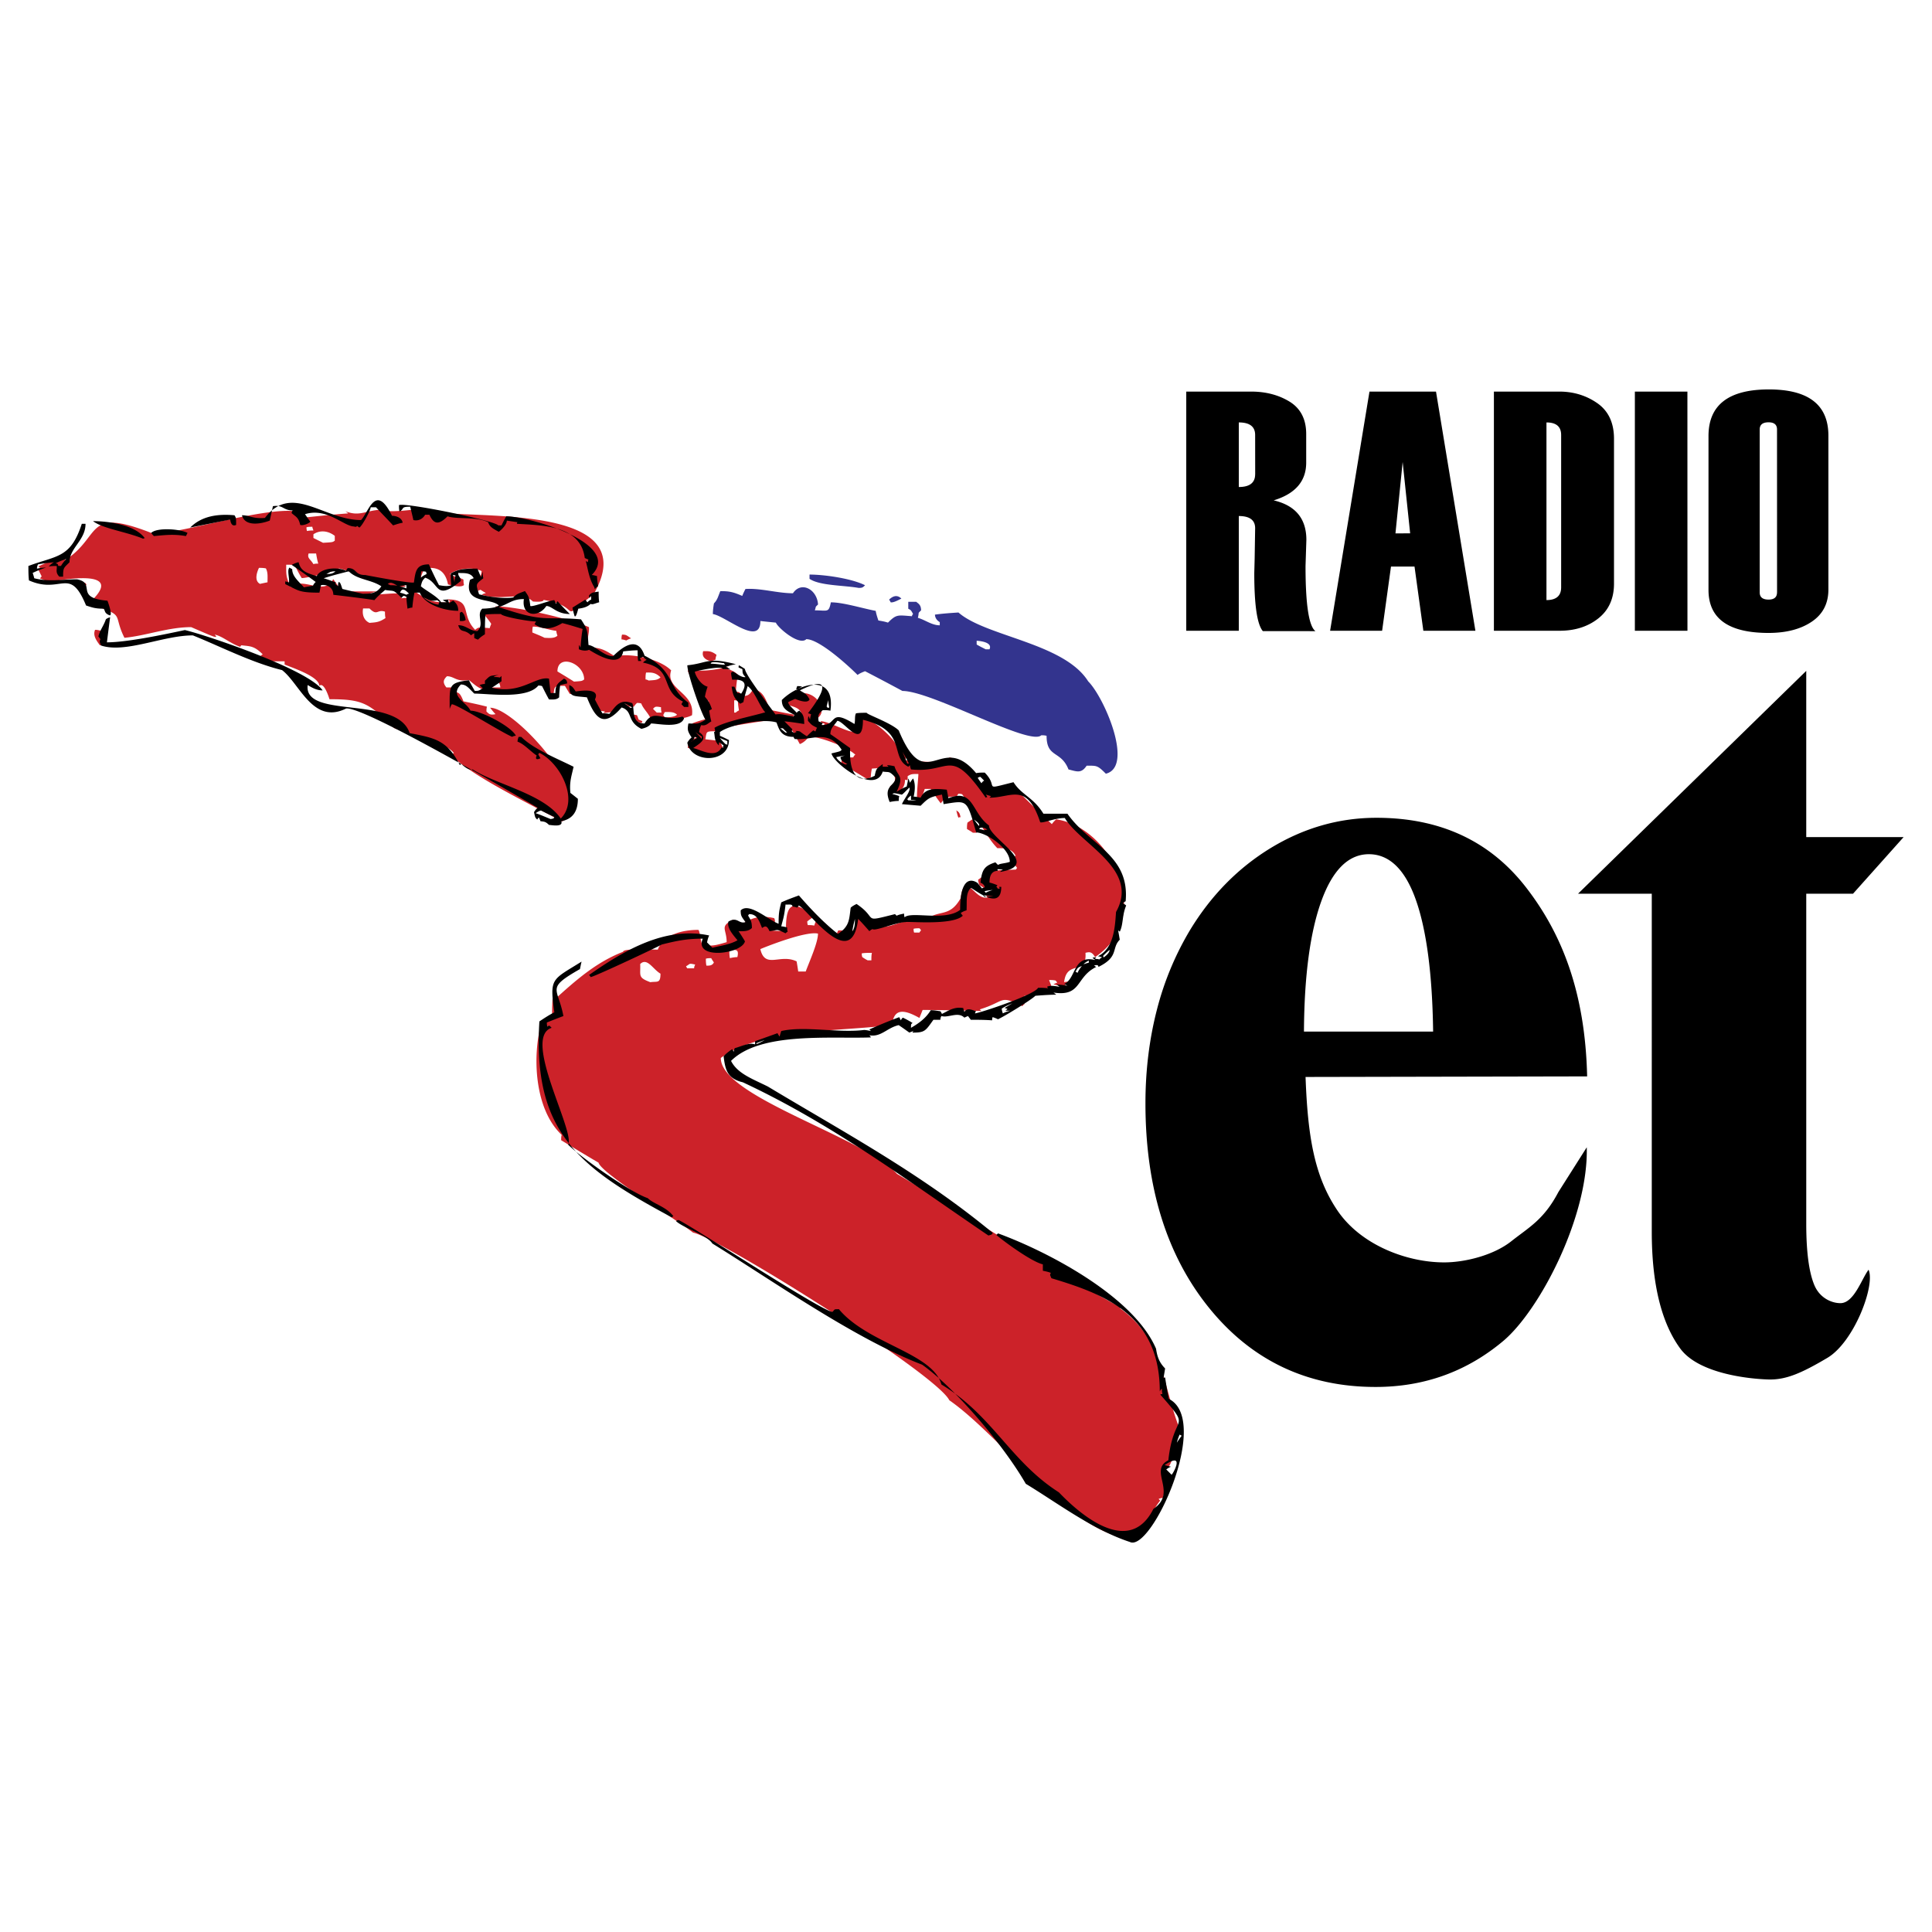
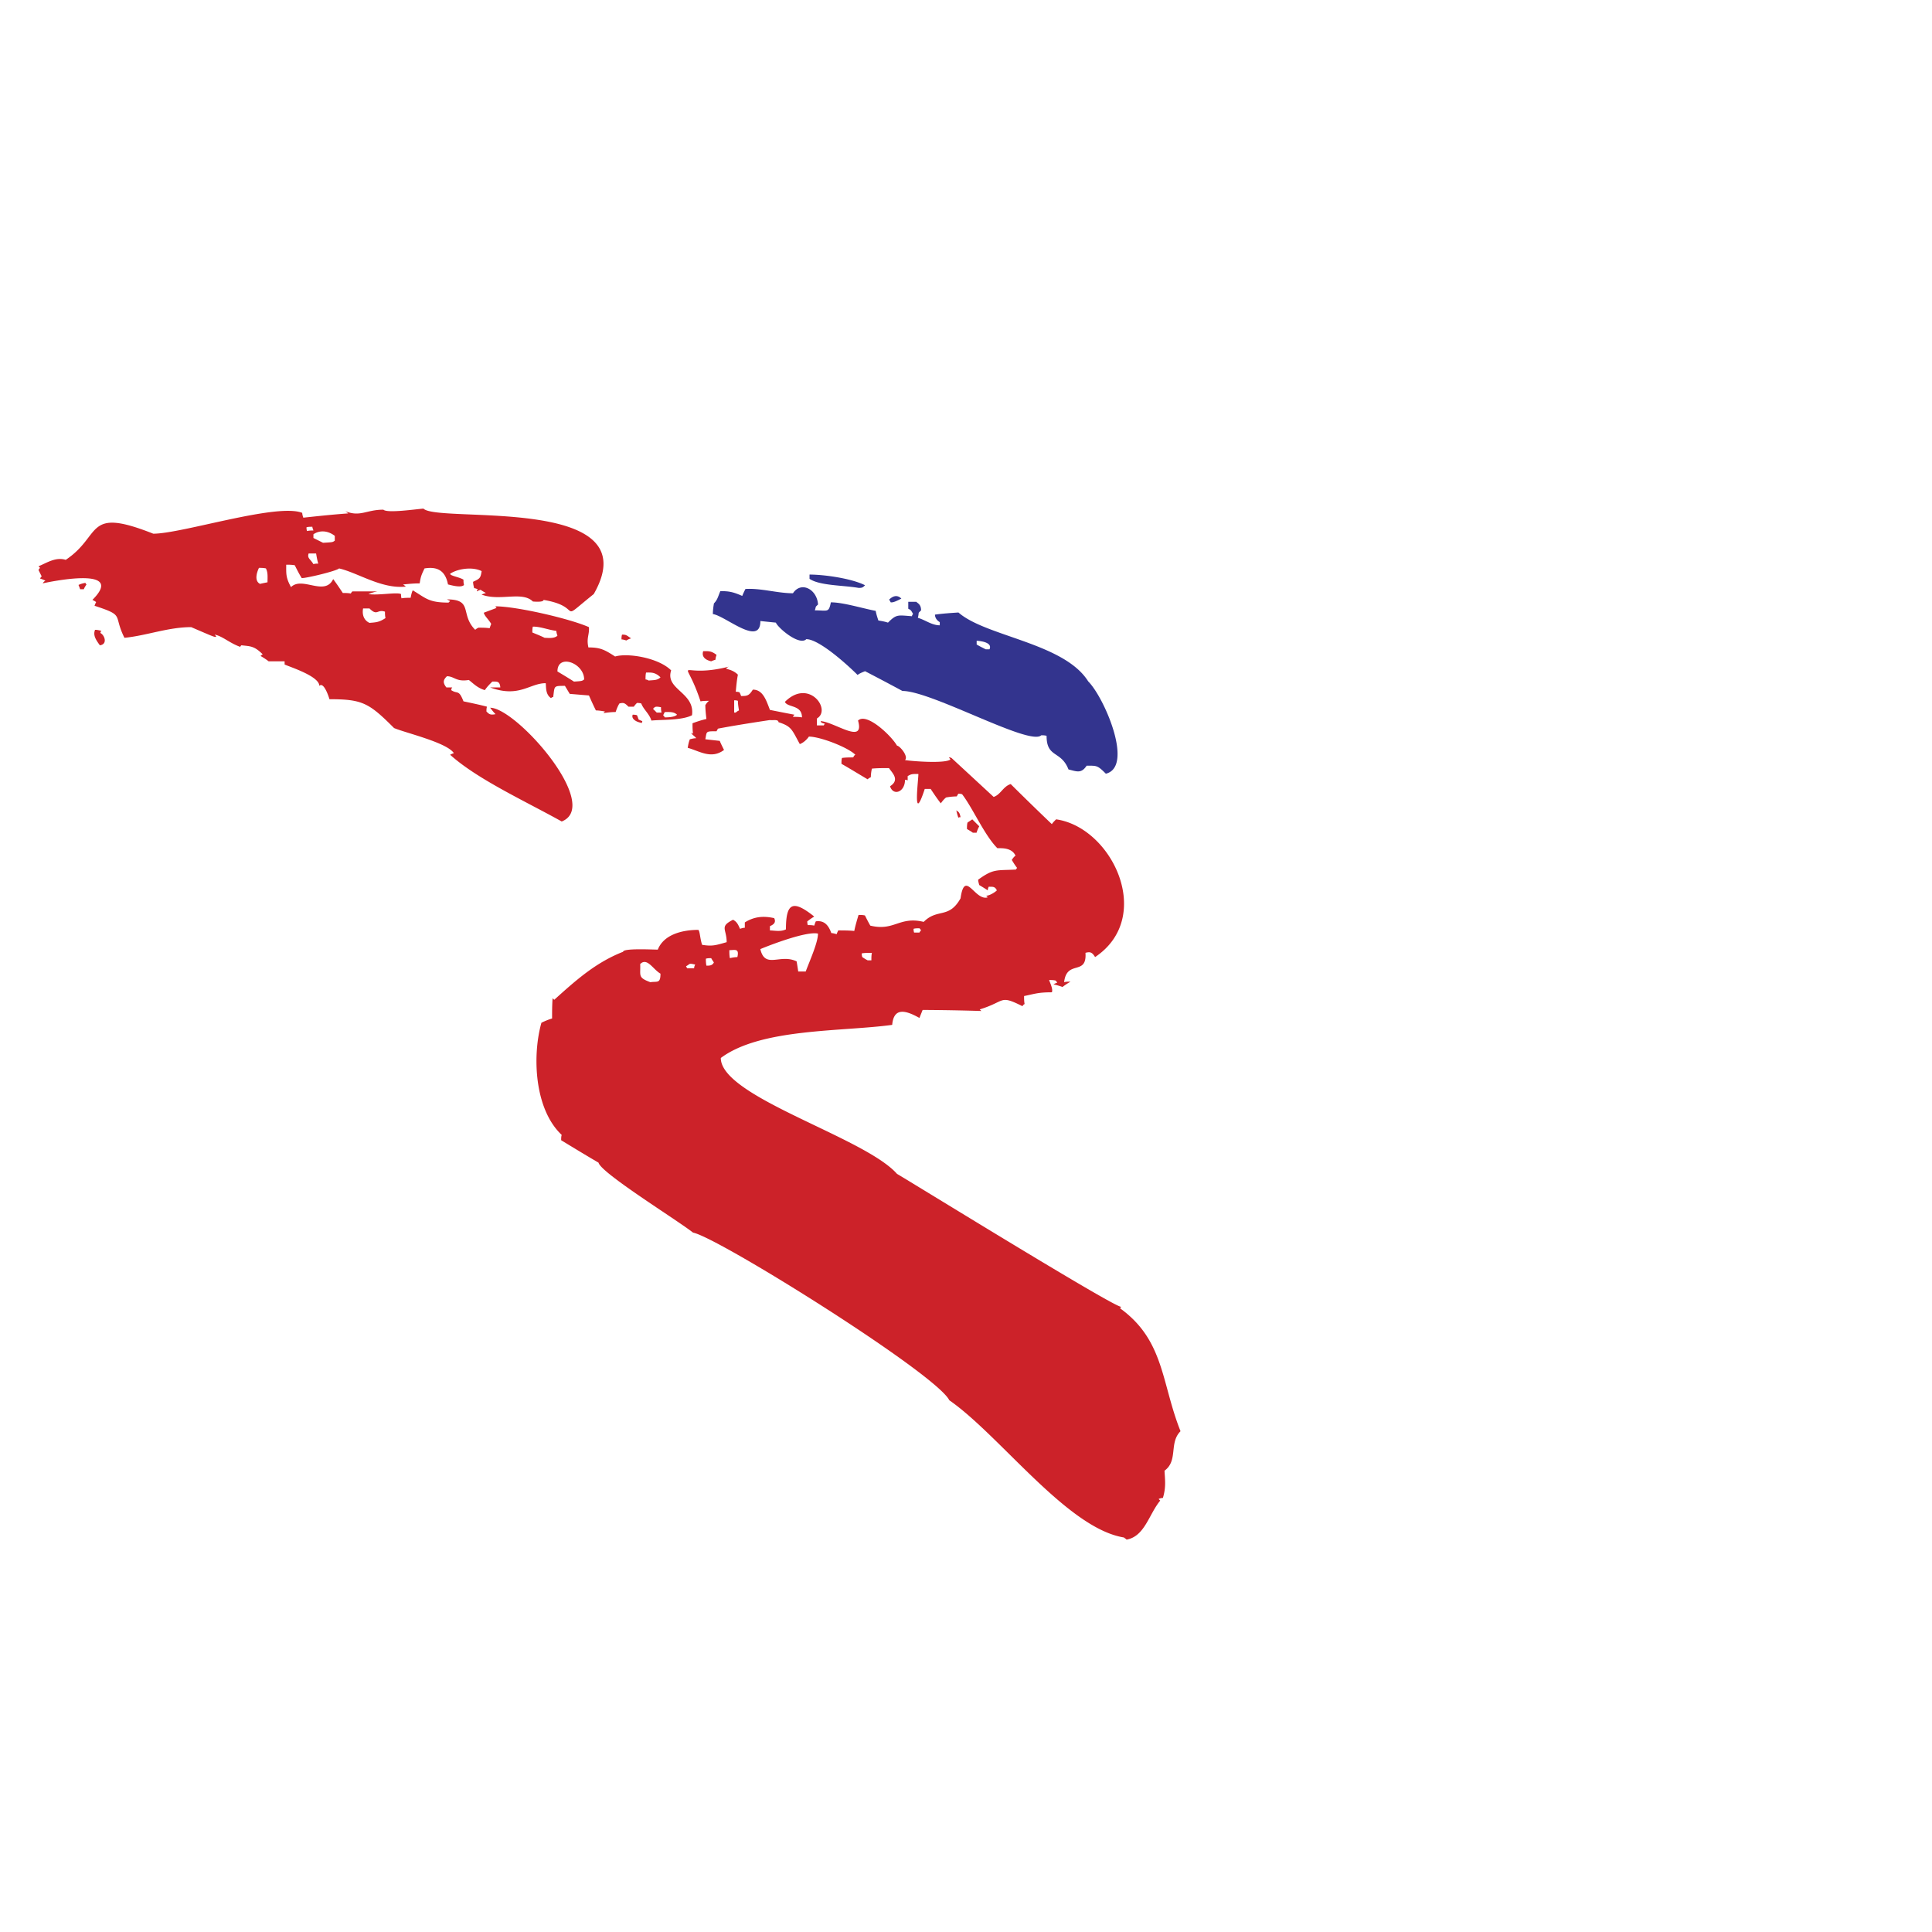
<svg xmlns="http://www.w3.org/2000/svg" width="2500" height="2500" viewBox="0 0 192.756 192.756">
  <g fill-rule="evenodd" clip-rule="evenodd">
    <path fill="#fff" d="M0 0h192.756v192.756H0V0z" />
    <path d="M112.4 153.607c-.105-.105-.213-.158-.266-.213-5.646-.904-12.359-10.174-17.419-13.689-1.332-2.664-23.065-16.248-25.569-16.727-1.545-1.225-9.216-5.967-9.429-6.979-1.279-.746-2.504-1.492-3.729-2.238 0-.213 0-.371.053-.531-2.77-2.611-2.93-7.99-2.024-11.188.32-.16.693-.32 1.065-.426 0-.693 0-1.385.053-2.025.053.055.107.107.16.16 2.184-1.971 4.155-3.729 6.872-4.793 0-.373 2.983-.213 3.462-.213.586-1.492 2.397-1.971 4.048-1.971.16.16.16.853.373 1.492 1.012.16 1.332.053 2.45-.266 0-1.332-.746-1.545.64-2.237.373.213.479.426.692.905.16-.053.32-.106.479-.106v-.533c.853-.533 1.758-.692 2.93-.426.213.426-.053.64-.426.799v.427c.426 0 1.065.16 1.598-.107 0-2.664.692-2.983 2.823-1.278-.267.16-.479.32-.693.479 0 .106 0 .213.054.373.213 0 .426 0 .639.053.053-.16.106-.32.16-.426.746-.107 1.225.266 1.545 1.171.16 0 .319.054.533.107.053-.16.106-.266.16-.373.533 0 1.065 0 1.598.053.106-.533.266-1.066.426-1.598.213 0 .426 0 .639.053.16.319.319.639.533 1.012 2.397.586 2.876-.959 5.327-.373 1.385-1.385 2.504-.267 3.676-2.344.426-2.983 1.438.319 2.717-.106l-.16-.16c.32 0 .854-.319 1.066-.532-.213-.48-.533-.32-.799-.373a.75.75 0 0 0-.107.373c-.32-.213-.586-.373-.852-.533-.055-.213-.107-.373-.107-.533 1.545-1.119 1.811-.906 3.783-1.012 0-.053.053-.106.105-.16-.213-.266-.373-.533-.533-.799.107-.16.215-.32.373-.426-.373-.799-1.332-.746-1.811-.746-1.279-1.278-2.451-3.995-3.516-5.38-.16-.054-.266-.054-.373-.054-.053.054-.106.16-.159.267a6.69 6.69 0 0 0-1.065.106c-.213.16-.373.373-.533.586-.374-.479-.693-.959-1.012-1.438h-.586c-1.278 3.888-.586-1.279-.64-1.492-.639 0-.692 0-1.065.213v.426c-.107-.053-.213-.053-.267-.053 0 1.225-1.172 1.651-1.492.639 1.013-.639.213-1.332-.106-1.811-.586 0-1.172 0-1.704.053a4.09 4.09 0 0 0-.107.853c-.106.053-.213.106-.32.213-.905-.533-1.758-1.065-2.61-1.545 0-.213 0-.426.053-.586.373-.053.746-.053 1.118-.053.054-.106.107-.213.213-.266-.746-.746-3.516-1.812-4.634-1.812-.213.32-.586.639-.906.746-.797-1.438-.797-1.758-2.128-2.184 0-.32-.586-.16-.852-.213-1.758.266-3.463.532-5.167.852-.054.054-.107.16-.16.267-1.119 0-.959 0-1.119.799l1.438.16c.107.267.267.586.427.905-1.279.959-2.451.107-3.623-.213.053-.319.106-.586.213-.852.213-.053.426-.107.639-.107-.213-.266-.479-.373-.479-.532.054 0 .106.053.16.106-.054-.373-.054-.746-.054-1.065.427-.16.906-.319 1.385-.426-.053-.479-.106-.958-.106-1.385.106-.16.213-.32.373-.426-.32 0-.586 0-.853.053-1.651-5.007-2.503-2.131 2.823-3.462-.106.053-.213.106-.266.213.213.053.746.16 1.172.586-.106.533-.16 1.119-.213 1.705.106 0 .213 0 .373.053.053.106.106.213.16.373.64 0 .799-.053 1.172-.639 1.012 0 1.332 1.065 1.705 2.024.799.16 1.598.32 2.45.479-.053.053-.106.106-.16.213.266 0 .586 0 .906.053 0-1.278-1.438-.959-1.705-1.545 2.397-2.397 4.688.799 3.196 1.651v.692h.693c0-.053.053-.106.106-.16-.373-.107-.373-.107-.426-.266 1.438.106 4.421 2.397 3.729-.053.852-.853 3.356 1.544 3.888 2.503.267 0 1.172 1.065.799 1.438.639.106 3.942.373 4.528-.054a.721.721 0 0 0-.16-.213c.053 0 .16 0 .266.053 1.385 1.278 2.771 2.557 4.208 3.889.693-.213.959-1.066 1.705-1.279a289.93 289.93 0 0 0 4.102 3.995c.107-.16.266-.32.426-.479 5.594.799 9.855 9.748 3.889 13.743-.318-.532-.533-.532-.959-.426.16 2.343-1.863.639-2.131 2.929.213-.053.428-.053.641-.053-.268.16-.533.32-.799.533a8.666 8.666 0 0 0-.906-.268c.105-.053.213-.105.373-.16-.053-.105-.107-.158-.16-.213-.213-.053-.426-.053-.639-.053 0 .107.426.906.266 1.225-1.385 0-1.705.16-2.77.373 0 .268 0 .533.053.799a.418.418 0 0 0-.213.215c-2.344-1.172-1.652-.48-4.262.318.053.055.105.107.16.16a220.018 220.018 0 0 0-5.86-.105l-.32.799c-1.332-.746-2.557-1.119-2.717.691-5.061.693-13.104.32-17.1 3.303 0 3.889 14.33 7.885 17.579 11.561 2.078 1.225 21.841 13.424 22.375 13.264-.055.053-.107.105-.107.16 4.422 3.195 4.102 7.457 6.02 12.252-1.172 1.172-.213 2.93-1.598 3.941.053.959.16 1.652-.16 2.717a.99.99 0 0 0-.426.107l.16.158c-1.118 1.336-1.544 3.574-3.357 3.892zM64.884 97.994c-1.278-.479-.959-.639-1.012-1.811.692-.693 1.278.533 2.024.959 0 1.012-.319.747-1.012.852zM79.64 96.93a42.34 42.34 0 0 0-.16-1.013c-1.651-.799-3.143.8-3.622-1.225 1.012-.426 4.635-1.811 5.753-1.545 0 .905-.852 2.77-1.225 3.783h-.746zm-11.08-.321c-.054-.106-.106-.16-.106-.213.426-.213.213-.32.905-.16-.053.107-.106.213-.106.373h-.693zm1.918-.265c-.053-.268-.053-.48-.053-.693.16-.054.32-.054.533-.054.053.107.16.267.266.426-.161.321-.427.321-.746.321zm16.087-.533c-.213-.106-.373-.213-.533-.32-.053-.16-.053-.267-.053-.373.32-.053.639-.053 1.013-.053-.054.213-.054.479-.054.746h-.373zm-13.743-.214c-.054-.266-.054-.532-.054-.799.533 0 1.012-.213.799.692a3.205 3.205 0 0 0-.745.107zM91.2 93.041c-.053-.16-.053-.267-.053-.373.16-.053.373-.053.586-.053a.743.743 0 0 1 .16.213c-.053.053-.106.106-.16.213H91.2zm5.859-9.962c-.212-.16-.425-.267-.585-.373 0-.213 0-.426.053-.639l.479-.319.693.692a3.345 3.345 0 0 0-.268.639h-.372zM56.042 81.96c-3.622-2.024-8.417-4.208-11.134-6.659.107-.053.213-.107.373-.16-.692-1.065-4.847-2.024-5.966-2.504-2.503-2.504-3.143-2.876-6.445-2.876-.106-.373-.586-1.758-1.012-1.332 0-.959-2.876-1.865-3.462-2.131v-.32h-1.598c-.267-.213-.533-.373-.799-.533a.757.757 0 0 1 .213-.16c-.853-.852-1.225-.799-2.131-.905-.053.053-.106.106-.106.16-1.065-.373-1.758-1.065-2.557-1.225.053.053.107.106.16.213-.16.053-.16.053-2.503-.959-2.291 0-4.475.853-6.659 1.065-1.172-2.344.106-2.184-2.983-3.196.054-.16.107-.267.16-.373a3.147 3.147 0 0 0-.373-.213c3.569-3.569-4.954-1.652-4.954-1.652a.64.64 0 0 1 .267-.266A3.692 3.692 0 0 0 4 57.721a.708.708 0 0 1 .16-.213l-.32-.639a.739.739 0 0 1 .16-.213l-.16-.159c.799-.32 1.705-.959 2.717-.64 3.676-2.45 1.864-5.327 8.736-2.61 2.876 0 12.359-3.089 14.862-2.077 0 .16.053.319.106.479 1.492-.16 2.983-.32 4.475-.426-.106-.107-.213-.16-.266-.213 1.491.586 2.077-.159 3.782-.159.373.373 3.249-.054 3.995-.107 1.491 1.492 22.693-1.438 16.993 8.523-3.782 3.036-.853 1.278-5.008.586 0 .266-1.012.16-1.065.16-1.066-1.065-3.303 0-5.114-.692.106-.053.266-.106.426-.16-.213-.106-.373-.213-.533-.319-.16.053-.266.106-.373.16 0-.106.053-.16.106-.213-.16-.053-.267-.106-.373-.106-.053-.213-.106-.426-.106-.639.692-.319.746-.373.853-1.065-.959-.479-2.451-.213-3.144.266 0 .213.906.32 1.332.586 0 .16 0 .32.054.533-.32.319-1.332 0-1.599-.053-.266-1.385-1.065-1.811-2.344-1.598-.267.586-.373.746-.479 1.491-.586 0-1.119.054-1.651.107.053.053.16.106.267.213-2.397.266-4.794-1.385-6.659-1.812-.266.267-3.409 1.012-3.729.959-.267-.427-.479-.853-.693-1.278-.319-.054-.586-.054-.852-.054 0 .905-.053 1.278.479 2.237 1.119-1.119 3.356.959 4.208-.799.32.426.64.905.959 1.385.267 0 .533 0 .799.054a.721.721 0 0 1 .16-.213h2.504c-.32.053-.64.16-.906.267.959.16 2.823-.213 3.25 0 0 .106 0 .266.053.426.266-.054.586-.054.906-.054.053-.267.106-.532.213-.746 1.332.799 1.598 1.225 3.569 1.225l.159-.16-.319-.16c2.664 0 1.278 1.491 2.823 3.036.106-.106.213-.16.319-.213.373 0 .746 0 1.119.053.053-.16.106-.32.16-.426-.32-.533-.64-.746-.746-1.119l1.278-.479c-.053-.053-.106-.106-.106-.16 2.077 0 7.405 1.225 9.322 2.077.053.799-.267 1.065-.053 2.024 1.172 0 1.598.213 2.664.906 1.225-.373 4.314.106 5.593 1.385-.639 1.917 2.397 2.184 2.078 4.474-1.012.533-3.09.426-4.049.533-.213-.693-.799-1.119-1.012-1.705-.16-.054-.319-.054-.426-.054a2.285 2.285 0 0 0-.319.373h-.533c-.373-.373-.479-.426-.906-.319-.16.266-.266.532-.373.852-.426 0-.853.053-1.225.106l.16-.16c-.32-.053-.639-.106-.906-.106-.267-.533-.479-1.012-.692-1.492l-1.917-.16-.48-.799c-1.172 0-1.012 0-1.172 1.118-.106 0-.16.054-.213.106-.586-.373-.479-1.172-.533-1.491-1.598 0-2.664 1.491-5.54.426h1.012c-.054-.639-.32-.586-.799-.586-.266.267-.533.533-.746.853-.746-.213-1.172-.692-1.598-1.012-1.278.213-1.438-.373-2.184-.373-.32.319-.479.586-.053 1.118h.586a.41.41 0 0 0-.106.267c.639.426.746-.106 1.225 1.119.746.16 1.545.32 2.344.533-.053.16-.053.319-.053.479.267.267.373.373.906.267-.213-.213-.373-.427-.533-.64 2.607.002 11.184 9.75 7.136 11.348zm39.579-.373c-.106-.267-.159-.533-.213-.746.16.16.32.106.426.692-.106.001-.16.001-.213.054zm-31.696-9.482c-.533-.106-.959-.426-.799-.799.106 0 .266 0 .426.053.054.107.107.267.16.426.106.054.213.107.373.16-.053.214-.053.214-.16.16zm2.398-.532a.757.757 0 0 0-.16-.213l.16-.319c.426 0 .905-.053 1.225.266-.266.266-1.012.266-1.225.266zm-.8-.48l-.373-.373c.213-.213.213-.266.799-.16 0 .16 0 .32.054.533h-.48zm7.885 0h-.16v-1.225c.106 0 .213 0 .373.053 0 .319.053.639.106.959-.106.054-.213.107-.319.213zm-16.141-3.09c-.586-.373-1.119-.692-1.651-1.012 0-1.812 2.664-.853 2.664.799-.214.16-.214.16-1.013.213zm7.457-.106c-.106-.053-.213-.106-.319-.106 0-.267 0-.479.054-.692.479 0 .905-.053 1.438.479-.32.319-.693.266-1.173.319zm6.233-1.918c-.693-.16-.958-.533-.799-1.012.479 0 .799-.053 1.332.373-.053.16-.106.319-.106.479-.161.054-.321.107-.427.16zM9.963 64.381c-.426-.586-.692-1.012-.479-1.545.213 0 .426.053.639.106-.053.053-.106.106-.106.213.425.214.745 1.12-.054 1.226zm52.524-.479c-.16-.053-.32-.106-.48-.106 0-.16 0-.319.054-.479.426 0 .426.053.905.373a1.84 1.84 0 0 0-.479.212zm-8.15-.267c-.426-.213-.853-.373-1.225-.532 0-.213 0-.426.053-.586.799 0 1.492.319 2.344.426 0 .16.053.32.106.479-.319.32-1.012.213-1.278.213zm-17.473-1.491c-.586-.267-.746-.853-.639-1.438h.639c.799.799.746.053 1.545.32 0 .213 0 .426.053.639-.639.426-.959.426-1.598.479zm15.981-1.758c.32-.054.692-.054 1.065-.054-.372.001-.745.001-1.065.054zM7.992 58.788a3.754 3.754 0 0 0-.16-.426c.213-.106.426-.16.693-.213 0 .053.053.106.106.16-.106.16-.213.32-.267.479h-.372zm17.952-.533c-.639-.32-.266-1.278-.106-1.599.213 0 .426 0 .692.054.213.426.16.799.16 1.385-.267.054-.533.107-.746.16zM4.103 56.55zm27.168-.266c-.32-.533-.639-.586-.479-1.065h.746c.053.32.107.639.213 1.012-.161 0-.32 0-.48.053zm.959-2.13l-.959-.479v-.373c.639-.426 1.438-.373 2.131.16v.479c-.213.159-.213.159-1.172.213zm-1.598-1.172c-.053-.16-.053-.267-.053-.373.16-.054.373-.054.586-.054 0 .106.053.213.106.373-.213 0-.426 0-.639.054zm1.172-1.758h1.119-1.119z" fill="#cc2229" />
-     <path d="M112.73 153.844c-3.729-1.225-7.299-3.941-10.387-5.805-2.238-3.889-7.033-9.535-10.335-11.881-6.765-2.609-14.809-8.309-20.935-12.092-.533-.852-2.983-1.598-3.623-2.236a.4.4 0 0 1 .267-.107c1.864.959 14.383 9.162 15.342 9.162.267-.266.106-.266.639-.266 2.876 3.463 9.375 4.367 10.228 7.512 5.115 3.088 6.873 7.67 11.72 10.76 2.344 2.451 7.084 6.34 9.428 1.652 2.451-1.652-.533-3.836 1.492-4.848.533-4.955 2.449-2.824-.799-6.553.053-.053.105-.053.213-.053-.055-.215-.055-.373-.055-.533-.105.053-.158.16-.213.266 0-7.617-5.486-9.695-10.812-11.293-.16-.373-.16-.32-.055-.533-.266-.105-.531-.158-.799-.213v-.639c-1.172-.266-4.102-2.451-4.633-2.93l.158-.16c4.955 1.811 13.531 6.285 15.768 11.506.107.693.268 1.332.906 1.971-.053.32-.105.641-.16.959.055-.053.107-.053.16-.053.107.693.213 1.385.373 2.131 4.263 2.131-1.757 15.342-3.888 14.276zm4.155-6.711l-.531-.533c.16-.105.318-.213.479-.266l-.639-.16c2.13-1.438.798.959.691.959zm.533-3.197c.053-.266.16-.531.268-.799.053 0 .105.055.213.107a7.614 7.614 0 0 0-.481.692zm-18.805-20.668c-8.309-5.646-15.607-11.133-24.503-15.289-1.598-.371-1.758-1.33-1.917-2.609.266-.266.533-.479.852-.693.053.055.106.16.16.268 0-.16.053-.268.107-.373.639-.16 1.385-.586 2.024-.373v-.32c.746-.266 1.492-.531 2.237-.799.053.107.107.213.213.32.053-.213.106-.373.159-.533 2.291-.533 5.7.213 8.257-.105.213 0 .426.053.693.105-.054-.053-.107-.105-.16-.16a50.13 50.13 0 0 1 2.983-1.225l.159.32c.054-.107.106-.213.213-.268.32.16.639.32.959.533-.16.107-.16.107-.16.479.746-.426 1.491-.957 1.971-1.758.32 0 .639.055.959.107.053.053.106.16.16.266.639-.318 1.225-.746 2.131-.586 0 .107.053.213.106.373.266-.373.586-.266 1.172-.053-.053.053-.105.105-.105.213.691-.107 5.965-1.865 6.285-2.557.32 0 .639 0 1.012.053-.053-.053-.105-.105-.105-.16.371-.158.799-.053 1.225 0-.107-.105-.213-.158-.268-.213.32 0 .693.055 1.066.107l-.32-.16c1.227-.586.854-2.93 3.09-2.397-.105-.107-.213-.16-.266-.213.105-.053.213-.053.373-.053-.053.053-.107.106-.107.16.107 0 .268 0 .426.053.055-.106.16-.16.268-.213-.16-.053-.32-.106-.426-.106 1.598-.799 1.703-2.877 1.811-4.421 2.396-4.262-3.516-6.712-5.113-9.375-1.014 0-2.131.532-2.451.426-1.332-4.048-2.877-2.45-5.061-2.45l.16-.16c-.213-.053-.373-.107-.533-.16.053.053.107.16.16.266-.053 0-.107 0-.16.053-3.622-5.221-3.462-2.397-7.458-2.823-.054-.16-.107-.32-.107-.426l-.16.16c-1.918-.958 0-3.569-4.528-4.688 0 3.143-1.865.106-2.557.106-.266.426-.692.692-.692 1.332.639.426 1.278.905 1.971 1.385 0 .479-.266 4.102 2.451 2.77.16-.746.16-.692.799-1.172v.266h.586l-.16-.16c.213 0 .479.053.746.106.32 1.066 1.012.906.213 2.557.32-.213.639-.373 1.012-.533l.16-.799c.053.106.106.266.16.426.107-.16.213-.32.32-.426.213.479.213 1.065.053 1.811.213 0 .426.053.693.106.479-1.012 1.491-.905 2.61-.799.053.266.106.532.16.852 2.557-1.012 2.291 1.438 4.049 2.717 0 1.279 5.379 3.942 1.117 4.634.055-.106.16-.159.268-.213-.213-.053-.373-.053-.533-.053 0 .053 0 .107.053.16-.639 0-.852.479-.852 1.172.266.054.533.16.799.267-.053.053-.105.106-.105.16a.738.738 0 0 1 .158.213c.055-.054.107-.054.213-.054-.053-.053-.105-.106-.105-.16h.213c0 2.557-2.824.107-3.037.107-.533.532-.373 1.332-.426 2.237-.213.053-.426.16-.586.266.053.053.106.16.213.266-1.012 1.013-5.646.533-5.7.64-.905 0-3.143.959-3.303.692-.106.053-.213.106-.319.213-.373-.426-.746-.853-1.119-1.225-.639 5.435-4.954-.852-5.913-1.332-.053.053-.106.106-.16.213-.16-.053-.319-.106-.479-.106 0-.32-.479-.16-.692-.213-.16 1.438-.32 1.651-.427 2.184.16 0 .374.053.586.106 0 .106 0 .267.053.427a.721.721 0 0 0-.213.16c-1.012-.48-.639-.32-1.598-.213-.267-.586-.426-.532-.746-.319-.32-.799-.533-1.385-1.279-1.385-.053.053-.106.106-.106.16.213.373.373.533.373 1.226-.373.373-.906.319-1.332.319.213.319.426.64.639 1.012-.319 1.279-5.114 1.865-4.208-.266-1.598 0-2.61.213-4.102.586 0 .053-6.552 3.143-7.085 3.249-.053-.105-.106-.158-.16-.213 3.356-2.343 7.511-4.9 11.986-3.941-.106.213-.16.426-.213.692l.533.533c.853-.213 1.758-.319 2.504-.746-.479-.586-1.065-1.225-.906-1.865.906-.532 1.012.267 1.705.054-.426-.586-.479-.64-.479-1.172.852-.853 2.823 1.012 3.782 1.332 0-1.012.053-1.332.266-2.131.586-.266 1.172-.479 1.758-.692 1.065 1.225 2.45 2.716 3.889 3.835 1.172-.746 1.119-1.438 1.279-2.61.159-.16.373-.266.586-.373 2.237 1.492.426 1.864 3.835 1.012l.16.16c.213-.106.479-.16.746-.213 0 .106 0 .213.053.373.64-.639 4.049.426 5.54-.746 0-4.102 1.758-2.663 1.758-2.663.105.159.266.319.426.532a.409.409 0 0 1 .268-.106c0-.319-.428-.479-.428-.479.16-1.225.32-1.651 1.492-2.024l.266.266c.16-.16.801-.16 1.172-.319 0-1.385-2.396-2.93-3.355-2.93-.958-3.356-.852-3.197-3.25-2.824l-.16-.958c-1.225.266-1.332.319-2.13 1.119-.64-.053-1.279-.107-1.865-.16.16-.426.906-1.332.746-1.651-.213.16-.746.799-.799.693-.746-.16-.746-.16-.906-.054.213.054.426.106.693.213-.054.16-.054.32-.054.479-.319 0-.639.054-.905.107-.693-1.651.586-1.598.586-2.451-.693-.692-.586-.479-1.279-.586-.746 2.344-4.901-.799-5.114-1.811.906-.213.906-.213 1.012-.373-1.385-2.078-2.876-.906-4.688-1.065-.053-.107-.106-.16-.106-.213-1.278 0-1.438-.746-1.705-1.438-1.332-.427-4.634.213-5.646.958v.373c.266.106.586.266.906.426 0 2.344-3.782 2.344-4.155.266.106-.213.266-.373.426-.533-.426-.639-.426-.799-.319-1.385.799 0 .959.106 1.705-.373-.479-.746-1.811-4.634-1.811-5.434 2.078-.213 1.971-.853 4.848-.106-.373.053-.692.16-1.012.266.16.053.32.16.479.267-.267-.053-.533-.053-.799-.053 0-.373-2.504.16-2.77.267.053.373.586 1.332 1.278 1.491-.106.319-.213.639-.267 1.012.32.373.479.585.692 1.225-.106.053-.213.106-.266.16.053.32.106.693.213 1.066-.373.213-.533.479-1.012.373-.106.213-.16.426-.213.692.959.639.106 1.119-.586 1.598.639.106 2.237 1.119 2.823-.053.053 0 .106 0 .16.053 0-.106 0-.213.053-.267a2.912 2.912 0 0 1-.426-.319c-.054.106-.054.213-.054.319-.479-.479-.373-.905-.479-1.332.213 0 .053-.319.053-.426 1.065-.639 3.622-1.119 5.061-1.545-.533-.532-1.065-2.13-1.758-2.61-.16.533-.319 1.065-.426 1.598l-.32.16c-.746-.639-.746-1.119-.853-1.705h.267l.32.639c.106 0 .213 0 .373.053 1.012-1.545-.586-1.385-.906-1.385-.054-.267-.106-.479-.106-.692.053-.054.106-.106.213-.106.16.053.853.639 1.225.532-.373-.373-.266-.479-.319-.799a2.562 2.562 0 0 1-.373-.16c0-.106 0-.159.053-.213.16.106.373.213.586.373 0 .532 2.504 3.782 3.037 4.528.479-.053.479-.053 1.811.213 0-.053.054-.106.106-.16-.852-.426-1.278-.692-1.278-1.491 1.651-1.651 5.38-2.771 4.848 1.065-.271-.055-.538-.055-.751-.055-.373.267-.533.479-.426 1.119.106.053.267.106.426.159-.053.054-.106.106-.106.213 1.598 0 .693-1.705 3.25-.107.107-.319 0-.799.16-1.065.32-.053.693-.053 1.065-.053 0 .16 2.451 1.012 3.196 1.758 2.771 6.659 4.155 0 7.724 4.262.266-.054.533-.054.854-.054 1.49 1.492-.373 1.758 2.875.959.799 1.278 1.971 1.492 2.984 3.143h2.396c2.184 3.143 6.232 4.102 5.807 8.736-.107.053-.213.106-.266.213.105.053.213.107.318.213-.426 1.012-.266 1.864-.639 2.61-.053-.054-.107-.107-.16-.107.053.267.107.586.16.906-.852.852-.053 1.705-2.131 2.716 0-.266-.266-.16-.426-.16a.68.68 0 0 0 .213.16c-2.078 1.012-1.439 2.984-4.262 2.557.053.055.16.107.266.213-.691 0-1.385.055-2.078.107-.426.426-3.035 2.023-3.729 2.344a3.899 3.899 0 0 0-.531-.213c-.055.107-.055.213-.055.32-.744-.055-1.438-.055-2.13-.055-.106-.158-.213-.266-.266-.373-.16.055-.267.107-.373.16-.639-.639-1.598.055-2.291-.16a.78.78 0 0 0-.106.373h-.692c-.799 1.119-.853 1.279-2.078 1.279 0-.053.053-.107.106-.16-.16.053-.32.107-.426.16-.373-.266-.746-.533-1.065-.746-1.172.266-1.758 1.225-2.93 1.012.053.055.106.107.16.213-3.996.16-11.027-.586-13.957 2.344.639 1.279 2.184 1.812 3.675 2.559 7.618 4.58 15.289 8.682 22.428 14.596-.054.161-.054.161-.427.267zm-31.588-1.811c-9.216-4.955-13.903-8.418-13.211-19.551.479-.318.959-.639 1.491-.906-.479-3.461-.266-3.195 2.717-5.06-.053.213-.106.479-.16.745-3.463 1.971-2.185 1.812-1.652 4.688-.586.215-1.119.428-1.651.641 0 .105 0 .266.053.426.054-.053.106-.107.213-.107.053.055.106.107.213.213-2.983.959 2.344 10.281 1.652 11.668 1.225 1.225 6.179 4.74 7.937 5.326.586.586 1.865.852 2.558 1.811-.054-.001-.107.051-.16.106zm8.417-17.367c.266-.105.532-.213.852-.318-.799.425-.799.425-.852.318zm10.121-.744h1.065-1.065zm5.7-.428c.16-.053.32-.053.533-.053-.213 0-.374 0-.533.053zm.053-.479a5.787 5.787 0 0 0 0 0zm6.393-1.279zm2.344-.053c-.053-.16-.107-.32-.107-.479.32-.215.693-.373 1.066-.533-.268.16-.533.318-.799.479.105 0 .213.055.318.107a.745.745 0 0 0-.213.16h.48a3.074 3.074 0 0 0-.745.266zm6.179-2.183zm1.278-1.865c-.105-.053-.16-.105-.213-.105.266-.427.16-.373.639-.586-.159.212-.319.425-.426.691zm.586-.852c.16-.16.32-.267.533-.373v.213a6.347 6.347 0 0 0-.533.16zm2.025-.693c-.055-.053-.055-.106-.055-.16.213-.213.428-.426.641-.586 0 .32-.428.64-.586.746zM85.03 92.958c.054-.427.16-.853.267-1.279-.001.479-.001.852-.267 1.279zm-11.08-.267h.533-.533zm12.945-.533h.639-.639zm3.036-.266h.319-.319zm8.311-2.397c-.055-.053-.107-.106-.16-.16.318 0 .691.053 1.064.106-.318 0-.638 0-.904.054zm.106-.427c-.053-.053-.105-.106-.105-.16.266-.053.531-.106.799-.106-.269.053-.481.16-.694.266zm-.16-6.232c-.16-.053-.318-.107-.479-.107 0-.266.586-.159.799.054-.108 0-.213 0-.32.053zm-.534-.426a88.562 88.562 0 0 0-.479-.639c.054.053.694.426.479.639zm-42.881-.107c-.373-.373-.533-.32-.853-.373a2.501 2.501 0 0 0-.16-.373c-.053.054-.106.107-.16.213-.213-.213-.213-.213-.32-.746.106-.16.213-.32.373-.426-2.449-1.438-17.418-10.174-19.123-9.908-3.303 1.652-4.634-2.503-6.392-3.835-3.037-.746-6.233-2.397-8.896-3.462-2.983 0-6.712 1.811-9.162 1.012-.16-.373-.16-.426-.053-.639-.107-.106-.16-.213-.213-.266.16-.639.533-1.065.746-1.705.106-.106.266-.16.426-.213-.106.799-.213 1.652-.319 2.504 1.971 0 5.54-.746 7.777-1.225 2.078.479 12.358 3.942 13.743 6.02-.639 0-1.118-.32-1.491-.533-.426 3.462 8.896.958 10.175 4.794 2.397.479 3.729.639 5.007 3.196.053-.053.106-.106.16-.106.106.106.746.693 1.119.533 2.291 1.492 7.138 2.45 8.79 4.901 1.864-1.864-.053-5.54-2.131-6.552-.053.053-.106.106-.106.16.053.107.106.213.213.373-.426.213-.533.054-.373-.266-.639-.427-1.278-1.172-1.917-1.385 0-.16.053-.32.107-.479h.266c1.226 1.225 3.516 2.13 5.221 2.983-.213.959-.426 1.492-.319 2.61.213.16.479.373.746.586 0 1.278-.533 2.024-1.651 2.237.208.637-1.017.37-1.23.37zm.16-.586c-.533-.213-1.012-.426-1.492-.586.16-.106.32-.213.533-.267.426.213.853.426 1.332.64-.054.16-.054.16-.373.213zm35.691-1.864a9.076 9.076 0 0 1-.106-.106c.106-.16.213-.267.373-.373v.426c.16 0 .319 0 .532.053h-.799zm7.298-1.705a9.953 9.953 0 0 1-.373-.532.403.403 0 0 1 .266-.106l.373.373a.635.635 0 0 0-.266.265zm-13.531-1.864c-.479-.16-.853-.479-.959-.746.266-.053.533-.107.852-.16-.16.053-.319.106-.426.16 0 .319.266.479.692.692-.052 0-.106 0-.159.054zm6.126-.107c-.16-.426-.32-.799-.479-1.172.213.373.426.746.639 1.172h-.16zm-18.112-1.918a6.416 6.416 0 0 1-.586-.639c.213.107.479.213.746.32v.373c-.053-.054-.107-.054-.16-.054zm-3.516-.213c.267-.16.267-.16.427-.533.053 0 .159.053.266.106-.266.108-.479.268-.693.427zm1.119-.319c-.213-.267-.427-.479-.64-.693.213.16.426.32.693.479-.053.054-.053.107-.053.214zm-18.911-.213c-1.225-.533-5.487-3.25-6.02-3.25-.106.16-.16.32-.213.479 0-2.344-.16-2.61 1.918-2.876.159.32.373.692.586 1.065.373 0 .373 0 .799-.267a96.393 96.393 0 0 0-.32-.319c.16-.053.32-.107.533-.107v-.319c.586-.586.479-.479 1.385-.586-.213.053-.373.106-.532.213.213 0 .426 0 .639.054l.16-.16v.533l-.959.639c2.877.692 4.368-1.172 5.7-.905l.16 1.438h.479c0-.906.32-1.012.852-1.438.16.053.32.16.32.479-.266.053-.479.106-.692.16a8.787 8.787 0 0 0-.106 1.225c-.267.267-.639.213-1.012.213-.267-.479-.479-.905-.692-1.332-.162-.053-.268-.053-.374-.053-1.119 1.385-4.954.799-6.393.799-.586-.586-.799-.905-1.332-.905-1.172 1.172.533 1.704.958 2.61 1.065 0 4.102 1.598 4.528 2.504a.752.752 0 0 0-.372.106zm29.405-.054a7.676 7.676 0 0 1-.692-.479c-.16-.053-.32-.053-.48-.053.053 0 .107.053.16.106-.106 0-.16.053-.213.107-.106-.054-.213-.107-.266-.16 0-.106 0-.16.053-.213l-.799-.799c.639.053 1.278.159 1.971.266 0-.746-.106-.958-.479-1.332-.106.053-.213.107-.267.213-.373-.427-.852-.799-.852-1.065.213-.106.426-.213.692-.32.16.053 1.226.533 1.438.053-.32-.639-.586-.639-.958-.905 4.474-2.237.852 2.184.799 2.291.106 0 .213.053.319.106-.053.16-.106.32-.106.533a2.456 2.456 0 0 0-.16-.373c-.053.16-.053.32-.053.479.373.426.373.426.905.692-.053.107-.106.213-.159.373-.107-.053-.16-.106-.213-.106-.214.16-.427.374-.64.586zm-2.13-.373c-.213-.16-.373-.319-.533-.426h.266l.426.426h-.159zm-14.383-.372c-1.492-.746-.799-1.758-1.971-2.131-1.811 2.078-2.61 1.119-3.462-1.012-1.438-.16-1.758 0-1.758-1.225.32.16.32.16.639.639.106 0 2.558-.479 1.918.799.213.426.479.905.746 1.385.213 0 .426 0 .692.053.639-.746 1.012-1.545 2.29-1.065.267.586-.159 2.024 1.226 2.024.959-1.598 1.811-.106 3.782-.693l.16.16c-.319 1.066-2.61.533-3.302.533-.161.319-.694.48-.96.533zm-1.066-2.078l-.639-.479c.266.106.533.267.798.426-.052 0-.105 0-.159.053zm19.55-.16l.16-.639c0 .213.053.479.106.746-.159.053-.159.053-.266-.107zm-14.223.054l-.266-.267c.053-.106.106-.213.16-.267-2.397-1.172-.799-3.249-3.995-3.889.106-.106.213-.213.373-.266a2.324 2.324 0 0 1-.373-.32l-.32.16c.053.053.106.16.16.266h-.32c-.053-.373-.053-.746-.053-1.065-.479 0-.959.053-1.438.106-.319 1.758-2.717.266-3.409-.16-.319.16-.799.054-1.012-.053v-.426c.053.053.107.16.16.266.053-.639.106-1.278.212-1.864-.692-.213-1.385-.427-2.024-.586-.905.532-1.811.799-2.77.106.053-.106.106-.213.16-.267-.746 0-3.41-.479-3.516-.746-.533 0-1.065 0-1.545.053-.053.639-.053 1.278-.053 1.971-.266.16-.479.32-.692.533a2.677 2.677 0 0 1-.373-.16v-.479c-.106.054-.213.106-.319.213-.693-.693-1.012-.16-1.279-1.012.799 0 1.172.586 1.917.586.746-.746-.159-1.598.48-2.237.213 0 1.385-.053 1.651-.32-.799-.799-3.569-.106-2.876-2.557.107-.053.213-.107.373-.16-.32-.64-1.119-.479-1.545-.533 0 .426.213.32.267.799-2.61 2.131-2.078.16-3.569-.32-.267.267-.32.373-.427.853.48.426 1.651 1.012 2.024 1.598h.533c-.16-.107-.267-.16-.373-.213.16-.053.319-.053.533-.053 0 .107.053.213.106.373.107-.106.267-.213.427-.266.213.213.479.426.479 1.012-1.438 0-3.356-.639-3.835-1.811h-.533c-.106.479-.16.959-.213 1.492-.16 0-.32.053-.479.106-.053-.426-.106-.799-.106-1.172-.106-.054-.213-.107-.266-.107a.414.414 0 0 0-.213.213c-.906-.906-.692-.639-1.651-.799-.373.32-.746.639-1.065 1.012-1.385-.213-2.77-.373-4.102-.532 0-.799-.746-1.065-1.225-.959-.054.213-.106.479-.16.746-2.077 0-2.077-.213-3.409-.852v-.267c.106 0 .213.053.373.106.053-.533-.213-1.225.053-1.491.053.053.16.106.266.159 0 .693.586 1.172 1.172 1.812.267-.053.586-.106.906-.16.053-.16.16-.267.266-.373a67.666 67.666 0 0 0-2.396-1.705c.212-.106.426-.213.692-.267.209.909.795 1.069 1.807 1.388.373-.799 2.024-.958 2.93-.533a1.2 1.2 0 0 1 .16-.267c.959 0 .64.692 1.758.692 0 0 4.422.853 4.848.746.16-1.119.213-1.811 1.492-1.811.32.692.639 1.385 1.012 2.078.319.053.853.16 1.225 0-.053-.426-.053-.799-.053-1.172.853-.479 1.492-.479 2.663-.479.107.266.213.533.373.852.054-.213.107-.373.16-.533 0 .213 0 .426.053.64-.799.639-.746.532-.426 1.598.746.213 2.344.479 3.409.319.373-.373.479-.373 1.172-.639.319.479.426.532.533 1.491.266.106 1.811-.532 2.396-.586.054.106.107.213.16.373.053-.106.106-.213.16-.267.373.426.799.853 1.225 1.279-1.332 0-1.758-.799-2.344-.799-.799 1.226-2.504 1.013-2.237-.692-1.172 0-1.491.479-2.504.799 4.688 1.599 4.528.906 8.204 1.226.639 1.012.639 1.012.746 2.557.746.106 1.544 1.119 2.45 1.119 1.119-1.119 2.504-1.971 3.143-.054 3.09 1.545 2.185 3.09 4.368 4.688v.427h-.426zm11.187-1.652c0-.16.053-.32.106-.426.16 0 .319 0 .479.053-.212.107-.425.213-.585.373zm-25.463-.959h.267-.267zm18.111-1.598c-.426-.053-.799-.106-1.172-.106 0-.32 1.065-.053 1.332-.053 0 .053.053.106.107.16l-.267-.001zm-26.208-4.368v-.799c.053-.053.106-.106.213-.106.16.16.266.267.373.799-.16.159-.533.106-.586.106zm11.453-.479a6.502 6.502 0 0 1-.213-.853l1.278-.799c.054.053.106.16.213.267.106-.107.213-.213.373-.267v-.373a.738.738 0 0 0-.159.213c-.054-.106-.054-.213-.054-.266.319-.32.319-.267.959-.373 0 .32 0 .692.053 1.065-.426.106-.639.266-.853.16-.319.319-.799.426-1.225.479-.053.107-.212.906-.372.747zm-46.452-.107c-.479-.213-.373-.426-.533-.639-.799 0-1.119-.106-1.758-.32-1.651-3.995-2.451-1.065-5.7-2.503-.054-.479-.054-.959-.054-1.438 2.823-1.065 4.208-.746 5.327-4.208h.373c0 1.651-1.598 2.396-1.598 3.835-.586.586-.639.533-.639 1.438h-.373c-.426-.426-.213-.692-.267-1.065-.266 0-.532 0-.799.054.16-.16.32-.32.533-.427-.533.054-1.065.106-1.598.213a1.004 1.004 0 0 0-.106.426c.266-.054.586-.106.906-.106a9.834 9.834 0 0 0-1.332.532c.053.16.106.32.16.533 1.438.373 2.717.106 4.262.106 1.971.373-.319 1.864 3.037 2.131.106.266.586 1.651.159 1.438zm32.708-1.065a3.102 3.102 0 0 1-1.332-.693c.533.213.639.427 1.385.267a.753.753 0 0 0 .213.16c-.053.106-.106.213-.106.319-.053-.053-.107-.053-.16-.053zm5.114-.639h.746-.746zm-8.15-.32a2.96 2.96 0 0 0-.639-.213c.213-.479.426-.373.905.106a.406.406 0 0 0-.266.107zm-4.368-.107c-.692-.16-1.385-.32-2.024-.479-.213-.639-.213-.639-.373-.692-.054.106-.054.266-.054.426-.106-.106-.373-.213-.213-.373-.426-.16-.852-.319-1.225-.426.799-.267 1.651-.479 2.504-.693.852.853 2.184.799 3.25 1.492-.48.745-1.119.745-1.865.745zm4.368-.532a4.936 4.936 0 0 0-.693-.213c.213-.053.427-.106.693-.106v.319zm18.751-.107c-.533-.853-.639-1.812-.852-2.61.053 0 .106.053.213.106 0-.106 0-.213.053-.266a2.501 2.501 0 0 1-.373-.16c-.426-3.303-4.315-3.25-6.765-3.409 0-.054 0-.106.053-.16-.373-.053-.746-.106-1.065-.16 0 .426-.586.959-.799 1.119-.586-.319-.905-.479-1.065-.959-1.225-.586-3.143-.267-4.048-.586-.799.799-1.332.906-1.812-.16h-.426c-.267.479-.746.639-1.172.533-.106-.479-.213-.905-.319-1.332-1.012 0-.533.213-1.066.479-.053-.213-.053-.426-.053-.639.746-.266 9.535 1.545 9.908 2.024h.319c.16-.32.32-.639.479-.906 2.237 0 11.666 2.717 8.523 5.859.16 0 .319.054.532.107 0 .32.054.639.106 1.012-.106.053-.213.16-.319.266-.052-.051-.052-.105-.052-.158zm-20.349-.213c-.106-.054-.213-.106-.267-.106.267-.267.533-.107.959.16-.266-.054-.479-.054-.692-.054zm6.392-.266c-.053-.266-.106-.533-.16-.746.054 0 .16 0 .267.054a2.658 2.658 0 0 0-.107.692zm-3.356-.48c0-.213 0-.426.054-.639.16 0 .319 0 .479.053 0 .054 0 .106.053.213-.213.107-.426.213-.586.373zm-9.429-.372c.373-.16.32-.267.906-.267-.266.267-.586.267-.906.267zm-26.741-.8c-.053-.213-.053-.213-.267-.267.32-.16.692-.319 1.065-.426a3.435 3.435 0 0 0-.533.692l-.265.001zm8.47-2.717c-1.651-.692-4.048-1.012-5.007-1.758 1.438 0 4.155.32 5.167 1.705-.053 0-.107 0-.16.053zm1.065-.266c-.106-.107-.213-.213-.266-.32.533-.533 2.77-.426 3.622 0l-.16.32c-1.172-.213-2.077-.107-3.196 0zm3.623-.852c1.119-1.119 2.664-1.385 4.421-1.225.16.267.16.267.16.959-.533.266-.586-.533-.586-.533l-3.995.799zm16.354-.107c-1.013 0-2.717-1.917-4.901-1.225.16.213.319.479.533.746-.16.213-.799.426-1.012.32-.16-.746-.426-.799-.852-1.172a.41.41 0 0 1 .106-.267c-.959 0-.959-.586-1.972-.426l-.319 1.438c-.959.373-2.504.586-2.77-.533.746 0 1.065.373 2.29.267 2.664-3.516 5.86.213 9.589.213.746-.746 1.438-3.782 3.089-.426.267 0 .959.107 1.065.693-.32.053-.639.16-.958.266-.586-.639-1.172-1.225-1.705-1.811h-.532c0 .319-.853 1.864-1.119 2.024a.721.721 0 0 1-.213-.16c-.16.16-.319.053-.319.053z" />
    <path d="M110.332 77.193c-.852-.852-.906-.799-1.918-.799-.533.799-.959.586-1.811.373-.746-1.917-2.186-1.119-2.186-3.356-.213-.053-.373-.053-.531-.053-1.119 1.119-10.921-4.421-13.851-4.421a252.935 252.935 0 0 0-3.729-1.971c-.267.106-.533.213-.746.373-1.012-1.012-3.835-3.569-5.114-3.569-.692.692-2.823-1.118-3.037-1.651-.532-.053-1.065-.106-1.545-.16 0 2.61-3.516-.533-4.741-.692 0-.373.053-.746.106-1.065.373-.373.426-.746.639-1.225.799 0 1.226.053 2.185.479.106-.267.213-.479.319-.692 1.491-.106 3.196.426 4.741.426.799-1.225 2.397-.426 2.503 1.119-.319.32-.16.107-.319.586 1.278 0 1.385.266 1.598-.799 1.226 0 3.09.586 4.475.852.053.32.16.64.266.959.32.053.639.106.958.213.853-.852.959-.746 2.397-.639 0-.107.053-.16.106-.213-.213-.426-.266-.426-.479-.533v-.692h.799c.16.16.479.266.479.853-.373.373-.16.106-.32.745.746.213 1.385.746 2.184.746v-.319c-.373-.213-.479-.533-.479-.746.746-.106 1.544-.16 2.344-.213 2.716 2.397 10.546 3.036 12.945 6.872 1.602 1.595 4.584 8.519 1.762 9.212zM98.346 64.782c-.318-.16-.639-.32-.904-.479v-.373c.158 0 1.65.106 1.277.853l-.373-.001zm-9.482-4.688c-.053-.106-.106-.213-.16-.266.266-.267.746-.586 1.225-.107-.319.159-.799.426-1.065.373zm-3.197-1.438c-1.491-.267-3.889-.213-4.9-.906v-.426c1.438 0 4.155.373 5.54 1.065-.213.213-.266.267-.64.267z" fill="#33348e" />
-     <path d="M131.234 62.97l-5.242-.005c-.566-.673-.852-2.594-.852-5.756v-.035l.037-1.43.049-3.046c0-.806-.545-1.213-1.631-1.213V62.93h-5.242V39.069h6.475c1.473 0 2.762.341 3.852 1.014 1.088.678 1.639 1.753 1.639 3.215v2.86c0 1.851-1.086 3.108-3.246 3.763 2.174.505 3.264 1.824 3.264 3.94l-.084 2.613c0 3.817.326 5.982.982 6.491v.005h-.001zm-6.004-15.648l-.004-3.927c0-.833-.545-1.249-1.631-1.249v6.442c1.086 0 1.631-.425 1.631-1.267h.004v.001zm21.971 15.608h-5.193l-.881-6.403h-2.348l-.885 6.403h-5.189l3.928-23.861h6.637l3.931 23.861zm-6.51-9.719l-.748-7.12-.717 7.125 1.465-.005zm8.356 9.719V39.069h6.523c1.416 0 2.688.385 3.793 1.156 1.107.771 1.666 1.957 1.666 3.556v14.443c0 1.488-.518 2.643-1.555 3.466-1.035.824-2.328 1.24-3.869 1.24h-6.558zm6.709-4.326V43.396c0-.833-.492-1.249-1.465-1.249v17.724c.973 0 1.465-.425 1.465-1.267zm12.601 4.326h-5.246V39.069h5.242l.004 23.861zm2.1-4.078V43.498c0-3.095 2.01-4.645 6.021-4.645 3.957 0 5.941 1.537 5.941 4.61v15.359c0 1.386-.553 2.458-1.656 3.201-1.102.748-2.545 1.125-4.316 1.125-3.994 0-5.99-1.43-5.99-4.291v-.005zm6.84.252l-.004-16.258c0-.474-.283-.713-.846-.713-.584 0-.881.239-.881.713v16.258c0 .478.297.717.881.717.562 0 .846-.239.846-.717h.004zM164.795 89.168h-7.355l22.77-22.236v16.587h9.713l-5.047 5.649h-4.666v32.938c0 2.781.271 4.826.807 6.107.533 1.279 1.709 1.803 2.602 1.803 1.357 0 2.115-2.422 2.809-3.336.693 1.549-1.443 7.213-4.115 8.797-2.598 1.539-4.141 2.199-5.863 2.154s-6.928-.514-8.812-3.088c-1.887-2.574-2.84-6.469-2.84-11.658V89.168h-.003zM130.096 102.924h12.887c-.076-5.762-.664-10.168-1.734-13.178-1.072-3.01-2.643-4.522-4.678-4.522-2.008 0-3.588 1.543-4.709 4.594-1.128 3.068-1.737 7.446-1.766 13.106zm28.216 11.541c.172 6.938-4.715 16.293-8.342 19.332-3.641 3.053-7.885 4.58-12.723 4.58-6.793 0-12.338-2.621-16.584-7.848-4.246-5.229-6.381-12.055-6.381-20.451 0-3.285.385-6.381 1.131-9.291a29.902 29.902 0 0 1 3.307-7.978c2.123-3.5 4.838-6.25 8.119-8.238 3.293-1.988 6.793-2.98 10.498-2.98 6.355 0 11.334 2.318 14.924 6.955 3.59 4.637 5.895 10.479 6.088 18.846l-28.094.057c.219 5.877.855 9.893 3.186 13.33 2.336 3.443 6.916 5.17 10.646 5.17 2.059 0 4.914-.701 6.686-2.102 1.779-1.406 3.264-2.162 4.705-4.912l2.834-4.47z" />
  </g>
</svg>